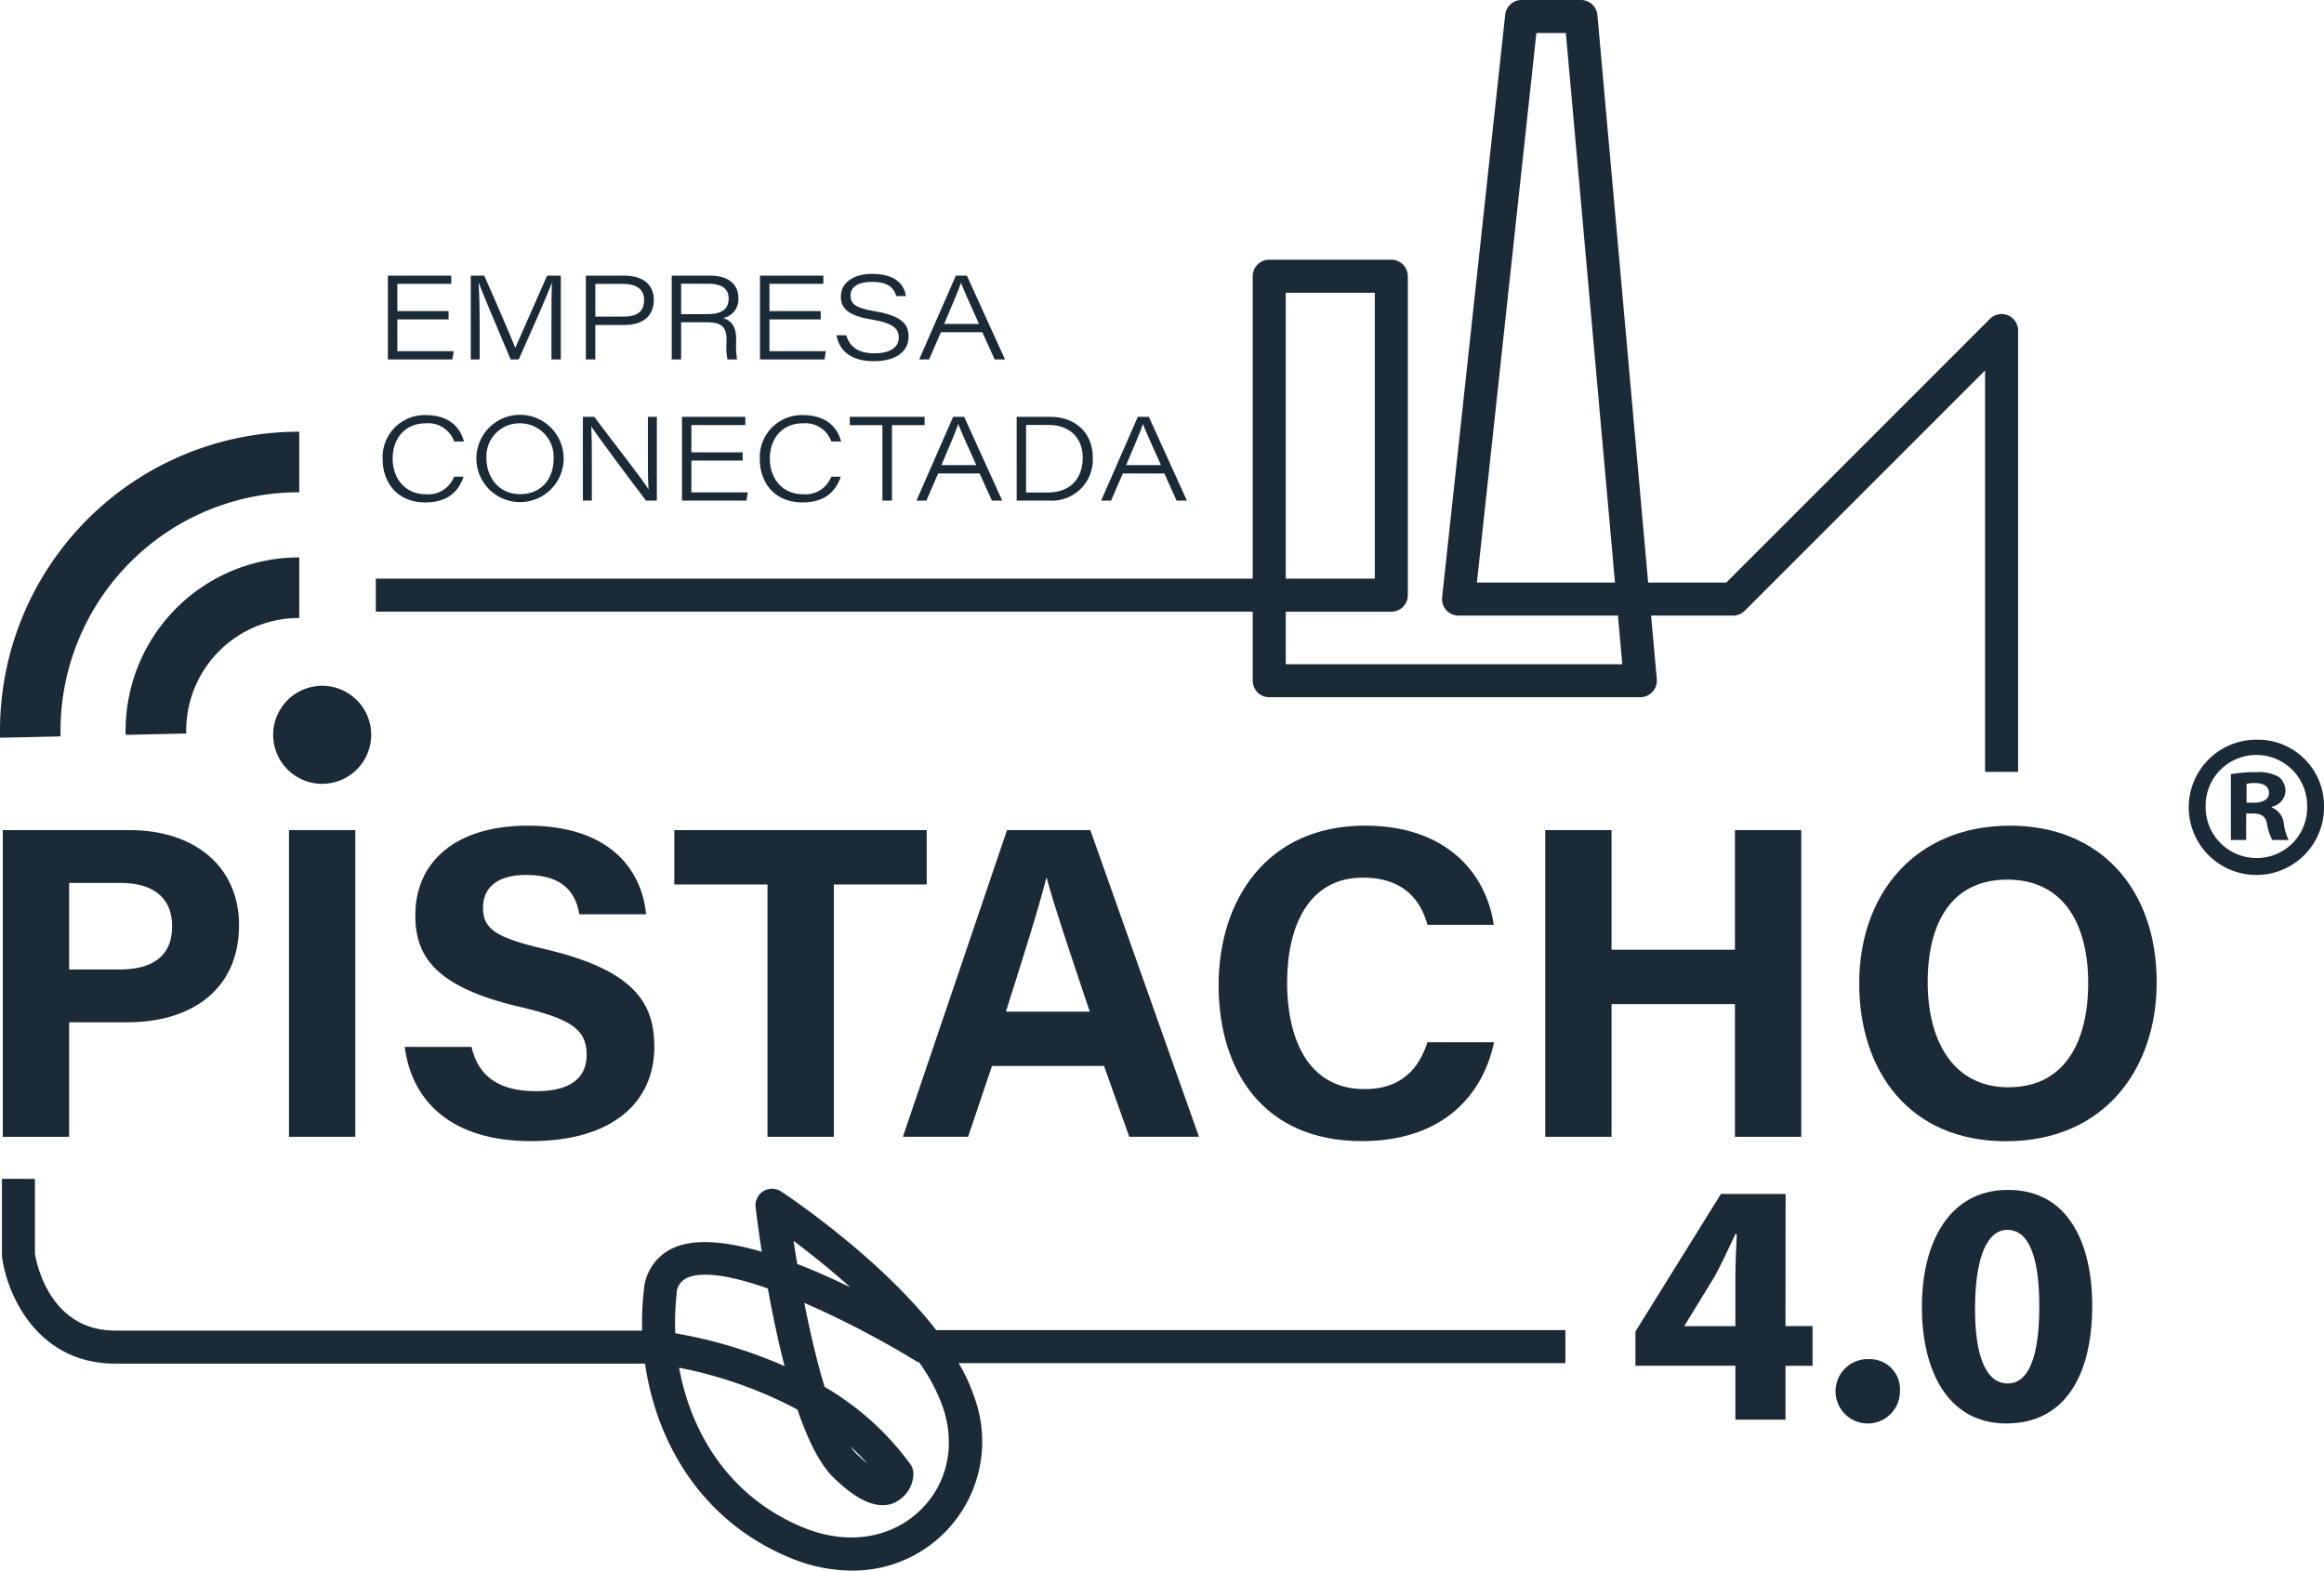
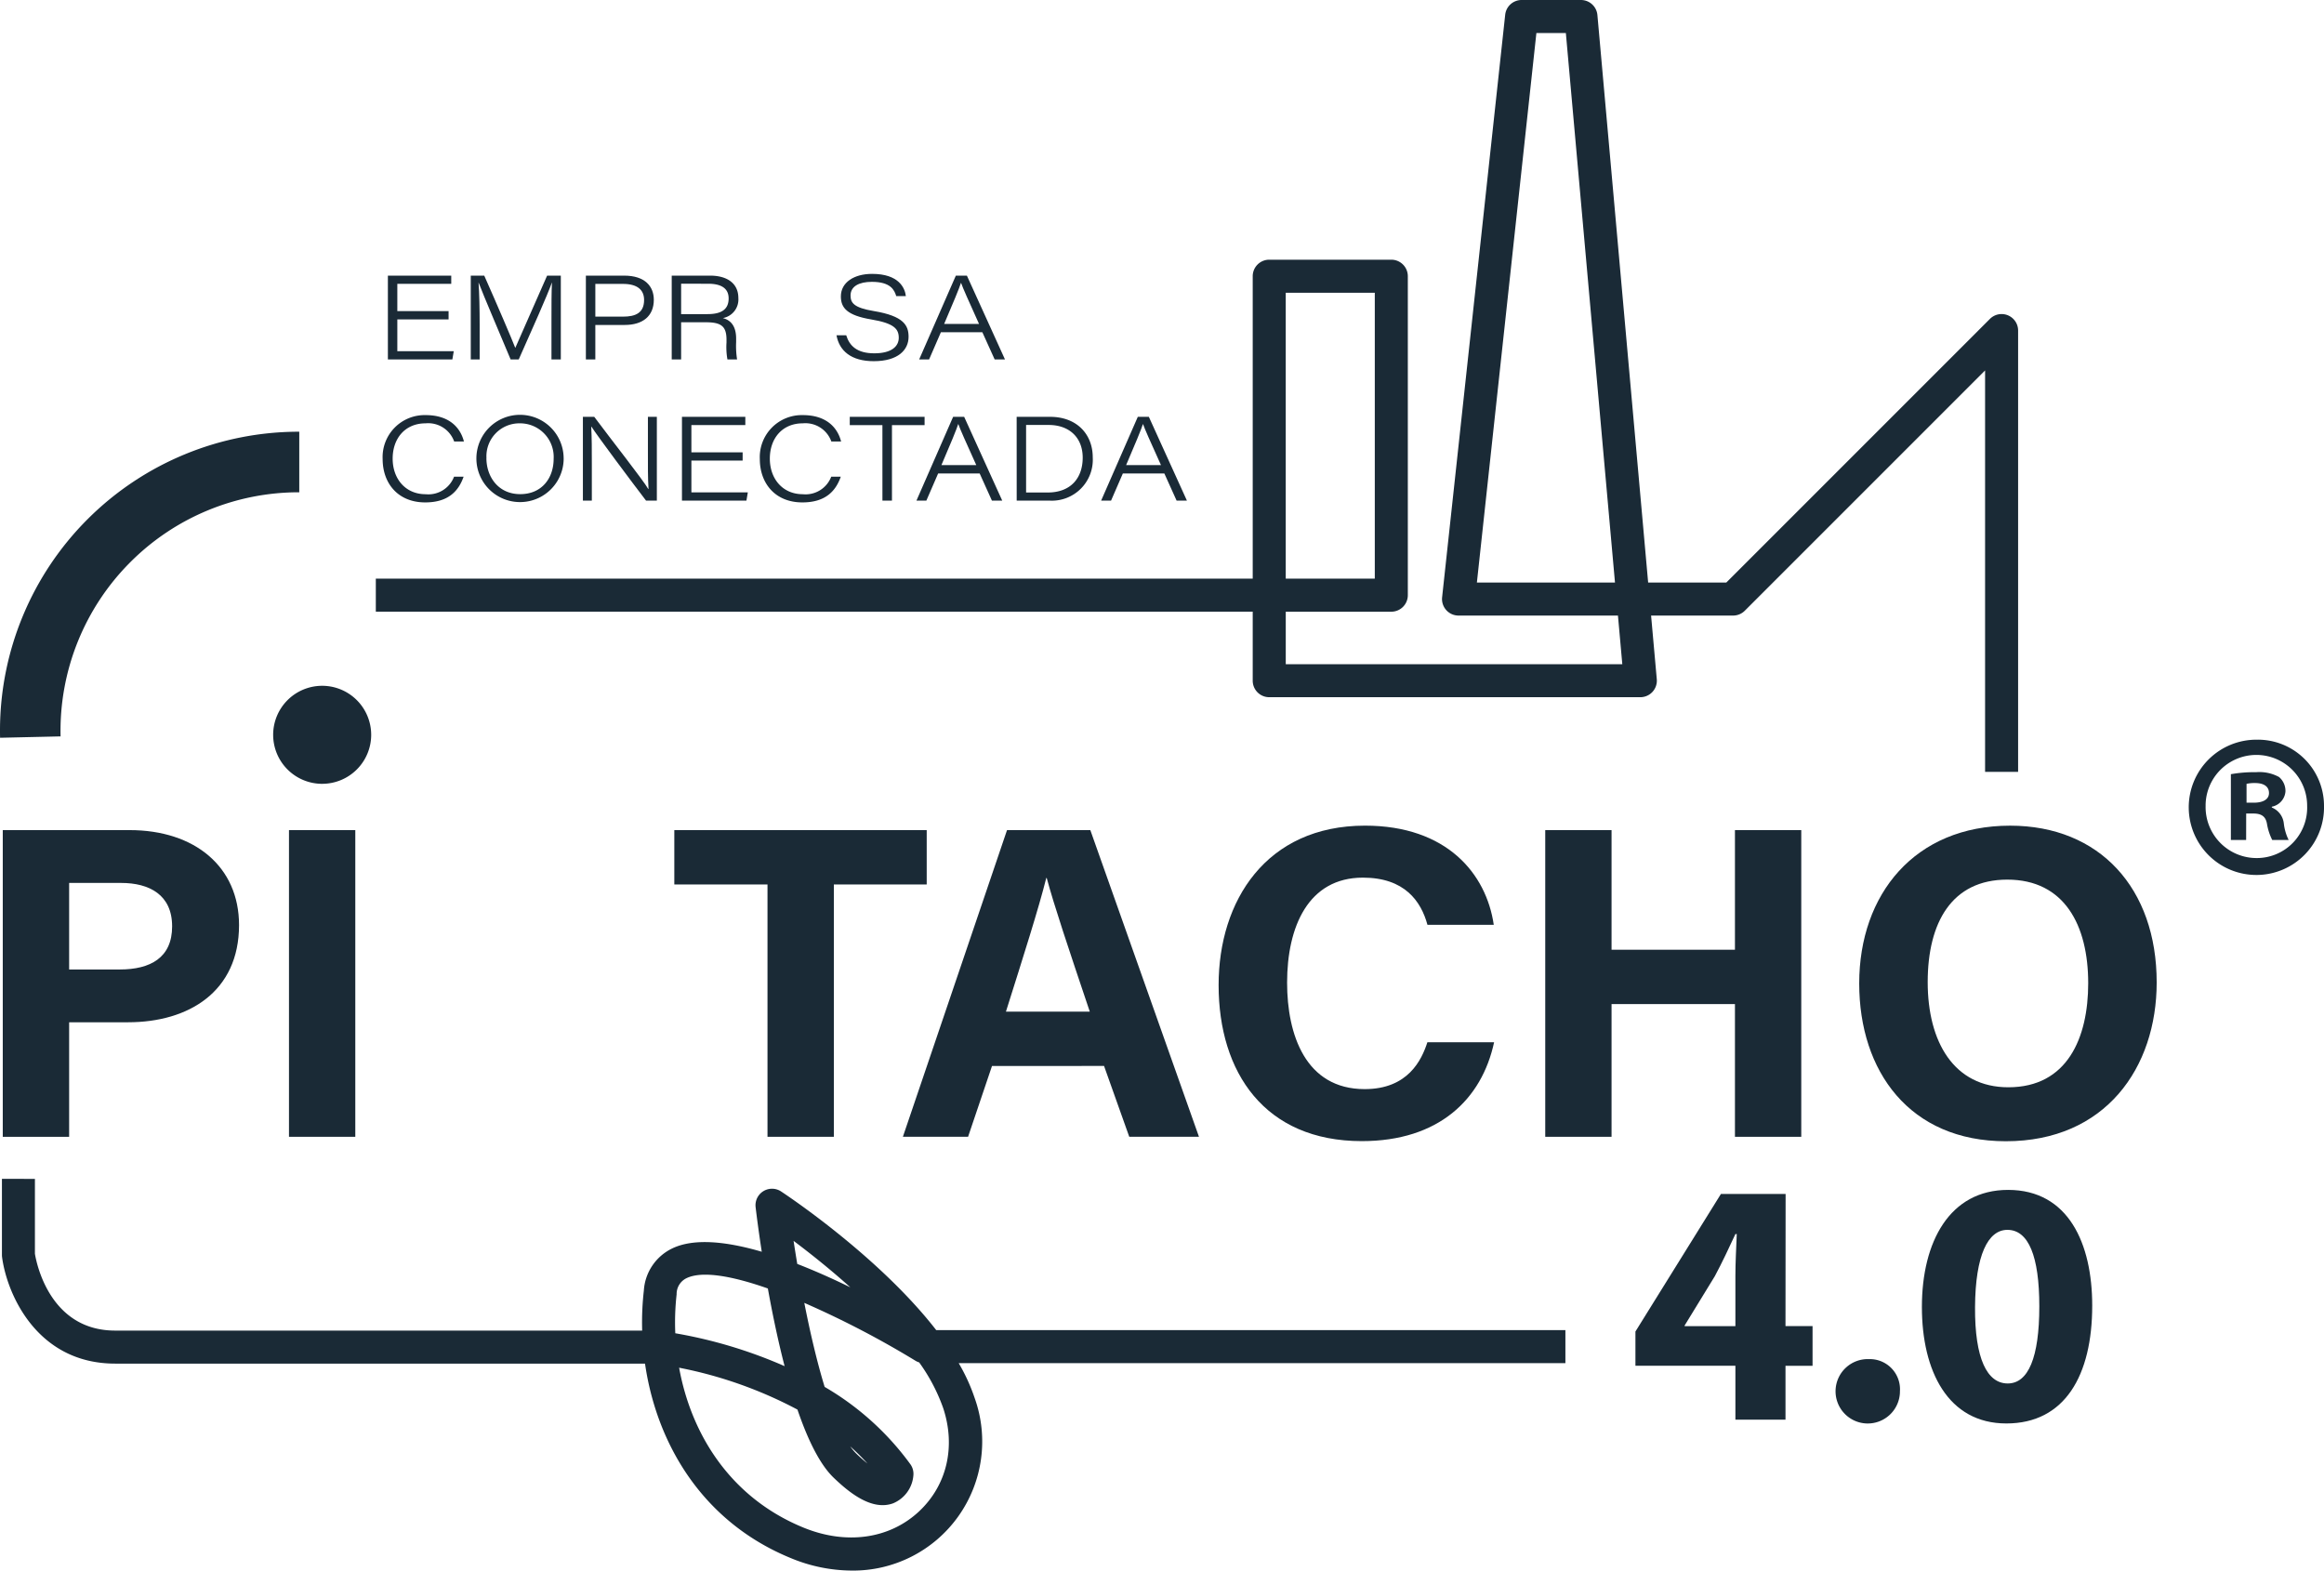
<svg xmlns="http://www.w3.org/2000/svg" id="Grupo_56" data-name="Grupo 56" width="347.9" height="235.116" viewBox="0 0 347.9 235.116">
  <defs>
    <clipPath id="clip-path">
      <rect id="Rectángulo_131" data-name="Rectángulo 131" width="347.9" height="235.116" fill="#1a2a36" />
    </clipPath>
  </defs>
  <g id="Grupo_50" data-name="Grupo 50" clip-path="url(#clip-path)">
    <path id="Trazado_840" data-name="Trazado 840" d="M220.566,144.613h-9.682l-12.8,20.595v5.128h14.965V178.4h7.5v-8.062H224.6V164.4h-4.052Zm-7.518,12.308v7.487h-7.6v-.1l4.522-7.385c1.14-2.133,2.052-4.1,3.078-6.3h.205c-.083,2.2-.205,4.245-.205,6.3" transform="translate(46.738 34.121)" fill="#1a2a36" />
    <path id="Trazado_841" data-name="Trazado 841" d="M227.338,164.621a4.82,4.82,0,1,0,4.622,5.012c0-.057,0-.114,0-.171a4.515,4.515,0,0,0-4.171-4.831,4.249,4.249,0,0,0-.455-.01" transform="translate(52.457 38.841)" fill="#1a2a36" />
    <path id="Trazado_842" data-name="Trazado 842" d="M245.681,144.123c-8.738,0-12.9,7.753-12.9,17.528,0,9.58,3.9,17.436,12.646,17.436s12.851-7.18,12.851-17.641c0-9.262-3.539-17.323-12.6-17.323M245.63,173.1c-3.077,0-4.944-3.693-4.893-11.446s1.93-11.549,4.843-11.549c3.169,0,4.778,3.959,4.778,11.446,0,7.7-1.661,11.549-4.727,11.549" transform="translate(54.924 34.006)" fill="#1a2a36" />
-     <path id="Trazado_843" data-name="Trazado 843" d="M285.349,99.445a10.126,10.126,0,1,1-10.092-9.852,9.9,9.9,0,0,1,10.092,9.852m-17.72,0a7.631,7.631,0,0,0,7.689,7.868,7.542,7.542,0,0,0,7.507-7.809,7.6,7.6,0,1,0-15.2-.059m6.067,5.165h-2.283V94.758a20.021,20.021,0,0,1,3.783-.3,6.128,6.128,0,0,1,3.425.722,2.727,2.727,0,0,1,.962,2.163,2.521,2.521,0,0,1-2.043,2.282v.121a2.91,2.91,0,0,1,1.8,2.4,7.458,7.458,0,0,0,.722,2.462H277.6a8.414,8.414,0,0,1-.784-2.4c-.179-1.08-.78-1.561-2.04-1.561H273.7Zm.061-5.585h1.08c1.262,0,2.281-.422,2.281-1.442,0-.9-.659-1.5-2.1-1.5a5.394,5.394,0,0,0-1.26.121Z" transform="translate(62.551 21.139)" fill="#1a2a36" />
+     <path id="Trazado_843" data-name="Trazado 843" d="M285.349,99.445a10.126,10.126,0,1,1-10.092-9.852,9.9,9.9,0,0,1,10.092,9.852m-17.72,0a7.631,7.631,0,0,0,7.689,7.868,7.542,7.542,0,0,0,7.507-7.809,7.6,7.6,0,1,0-15.2-.059m6.067,5.165h-2.283V94.758a20.021,20.021,0,0,1,3.783-.3,6.128,6.128,0,0,1,3.425.722,2.727,2.727,0,0,1,.962,2.163,2.521,2.521,0,0,1-2.043,2.282v.121a2.91,2.91,0,0,1,1.8,2.4,7.458,7.458,0,0,0,.722,2.462H277.6a8.414,8.414,0,0,1-.784-2.4c-.179-1.08-.78-1.561-2.04-1.561H273.7Zm.061-5.585h1.08c1.262,0,2.281-.422,2.281-1.442,0-.9-.659-1.5-2.1-1.5a5.394,5.394,0,0,0-1.26.121" transform="translate(62.551 21.139)" fill="#1a2a36" />
    <path id="Trazado_844" data-name="Trazado 844" d="M.335,100.545H19.329c9.754,0,16.376,5.49,16.376,14.216,0,9.973-7.552,14.55-16.609,14.55H10.271v17.145H.335Zm9.936,20.863h7.576c4.594,0,7.841-1.767,7.841-6.455,0-4.735-3.426-6.5-7.633-6.5H10.271Z" transform="translate(0.079 23.724)" fill="#1a2a36" />
    <rect id="Rectángulo_130" data-name="Rectángulo 130" width="9.927" height="45.911" transform="translate(43.261 124.269)" fill="#1a2a36" />
-     <path id="Trazado_845" data-name="Trazado 845" d="M59.02,133.126c1.047,4.609,4.354,6.631,9.668,6.631s7.566-2.092,7.566-5.454c0-3.736-2.214-5.358-10.066-7.185-12.493-2.933-15.583-7.477-15.583-13.676,0-8,5.986-13.436,16.855-13.436,12.189,0,17.045,6.553,17.7,13.268h-10c-.48-2.825-2.042-5.893-7.961-5.893-4.029,0-6.46,1.665-6.46,4.923,0,3.194,1.949,4.488,9.367,6.208,13.353,3.147,16.281,8.113,16.281,14.587,0,8.383-6.343,14.134-18.479,14.134-11.654,0-17.791-5.738-18.891-14.107Z" transform="translate(11.566 23.596)" fill="#1a2a36" />
    <path id="Trazado_846" data-name="Trazado 846" d="M95.622,108.682H81.674v-8.136h37.782v8.136h-13.9v37.773H95.622Z" transform="translate(19.271 23.724)" fill="#1a2a36" />
    <path id="Trazado_847" data-name="Trazado 847" d="M122.7,135.851l-3.582,10.6h-9.759l15.589-45.909h12.469l16.264,45.909H143.245l-3.773-10.6Zm14.635-8.136c-3.259-9.69-5.337-15.879-6.445-20.006h-.067c-1.132,4.527-3.425,11.729-6.038,20.006Z" transform="translate(25.803 23.724)" fill="#1a2a36" />
    <path id="Trazado_848" data-name="Trazado 848" d="M188.839,132.43c-1.845,8.565-8.3,14.8-19.8,14.8-14.557,0-21.44-10.3-21.44-23.364,0-12.584,7.1-23.863,21.917-23.863,12.225,0,18.152,7.176,19.273,14.85h-9.927c-.959-3.54-3.422-7.066-9.663-7.066-8.187,0-11.348,7.364-11.348,15.719,0,7.762,2.743,15.939,11.614,15.939,6.478,0,8.523-4.339,9.388-7.019Z" transform="translate(34.826 23.597)" fill="#1a2a36" />
    <path id="Trazado_849" data-name="Trazado 849" d="M187.161,100.546h9.926v17.906h18.473V100.546h9.927v45.911h-9.927V126.588H197.087v19.868h-9.926Z" transform="translate(44.16 23.724)" fill="#1a2a36" />
    <path id="Trazado_850" data-name="Trazado 850" d="M269.72,123.47c0,12.777-7.672,23.778-22.582,23.778-14.409,0-21.949-10.47-21.949-23.622,0-13.359,8.329-23.62,22.589-23.62,13.432,0,21.942,9.409,21.942,23.463m-34.279-.042c0,8.962,3.933,15.742,12.073,15.742,8.829,0,11.954-7.393,11.954-15.574,0-8.686-3.557-15.512-12.115-15.512-8.293,0-11.912,6.406-11.912,15.344" transform="translate(53.133 23.597)" fill="#1a2a36" />
    <path id="Trazado_851" data-name="Trazado 851" d="M56.067,39.936H48.394V44.7h8.448l-.208,1.232H46.981V33.385h9.485v1.231H48.394V38.7h7.673Z" transform="translate(11.085 7.877)" fill="#1a2a36" />
    <path id="Trazado_852" data-name="Trazado 852" d="M69.1,40.355c0-2.393,0-4.656.073-5.929H69.16C68.543,36.2,66.083,41.7,64.2,45.931H62.986c-1.4-3.365-4.09-9.622-4.786-11.491h-.017c.117,1.429.167,4.144.167,6.258v5.233H57.02V33.385h2.017c1.855,4.171,4.268,9.8,4.637,10.8h.019c.614-1.436,3.065-6.929,4.755-10.8H70.5V45.931H69.1Z" transform="translate(13.454 7.877)" fill="#1a2a36" />
    <path id="Trazado_853" data-name="Trazado 853" d="M70.962,33.385h5.722c3.176,0,4.448,1.649,4.448,3.62,0,2.436-1.655,3.765-4.356,3.765h-4.4v5.161H70.962Zm1.416,6.138h4.14c1.845,0,3.159-.527,3.159-2.5,0-1.536-1.049-2.4-3.159-2.4h-4.14Z" transform="translate(16.743 7.877)" fill="#1a2a36" />
    <path id="Trazado_854" data-name="Trazado 854" d="M82.767,40.364v5.567H81.359V33.386h5.755c2.481,0,4.22,1.106,4.22,3.354a2.829,2.829,0,0,1-2.324,3c.913.239,1.991.9,1.991,3.081v.53a12.733,12.733,0,0,0,.143,2.582H89.7A10.319,10.319,0,0,1,89.56,43.4v-.419c0-2.015-.79-2.614-3.092-2.614Zm0-1.219h3.965c2.1,0,3.147-.729,3.147-2.346,0-1.476-1.054-2.2-3.07-2.2H82.767Z" transform="translate(19.197 7.877)" fill="#1a2a36" />
-     <path id="Trazado_855" data-name="Trazado 855" d="M101.137,39.936H93.464V44.7h8.448l-.208,1.232H92.051V33.385h9.485v1.231H93.464V38.7h7.673Z" transform="translate(21.72 7.877)" fill="#1a2a36" />
    <path id="Trazado_856" data-name="Trazado 856" d="M102.773,42.365c.483,1.578,1.619,2.7,4.2,2.7,2.613,0,3.666-1.058,3.666-2.327,0-1.337-.724-2.174-4.124-2.745-3.608-.609-4.542-1.728-4.542-3.443,0-2.122,2-3.377,4.671-3.377,4.017,0,4.918,2.113,5.06,3.327h-1.442c-.277-.918-.842-2.134-3.65-2.134-1.9,0-3.189.66-3.189,2.044,0,1.11.512,1.839,3.5,2.332,4.461.745,5.186,2.143,5.186,3.854,0,1.948-1.561,3.647-5.215,3.647-3.386,0-5.16-1.555-5.574-3.878Z" transform="translate(23.905 7.827)" fill="#1a2a36" />
    <path id="Trazado_857" data-name="Trazado 857" d="M114.583,41.86l-1.767,4.071H111.33l5.491-12.546h1.654l5.7,12.546h-1.544L120.79,41.86Zm5.708-1.247c-1.636-3.63-2.4-5.32-2.686-6.14h-.019c-.252.789-1.164,3-2.515,6.14Z" transform="translate(26.268 7.877)" fill="#1a2a36" />
    <path id="Trazado_858" data-name="Trazado 858" d="M58.467,59.5c-.753,2.139-2.278,3.849-5.753,3.849-4.077,0-6.369-2.864-6.369-6.5a6.291,6.291,0,0,1,6.442-6.569c3.558,0,5.2,1.9,5.727,3.946H57.051a4.127,4.127,0,0,0-4.285-2.714c-3.029,0-4.92,2.223-4.92,5.287,0,2.993,1.9,5.324,4.938,5.324A4.112,4.112,0,0,0,57.036,59.5Z" transform="translate(10.935 11.862)" fill="#1a2a36" />
    <path id="Trazado_859" data-name="Trazado 859" d="M70.766,56.775A6.531,6.531,0,1,1,57.7,56.763a6.531,6.531,0,0,1,13.062.012M59.2,56.712c0,2.791,1.772,5.4,5.065,5.4,3.222,0,5-2.387,5-5.3a5.032,5.032,0,0,0-5.1-5.3,4.926,4.926,0,0,0-4.957,5.2" transform="translate(13.615 11.862)" fill="#1a2a36" />
    <path id="Trazado_860" data-name="Trazado 860" d="M70.6,63.033V50.488h1.7c2.624,3.518,7.4,9.576,8.089,10.81h.036c-.109-1.722-.091-3.6-.091-5.627V50.488h1.337V63.033H80.056c-2.057-2.684-7.231-9.6-8.172-11.067h-.036c.091,1.633.091,3.409.091,5.626v5.441Z" transform="translate(16.658 11.913)" fill="#1a2a36" />
    <path id="Trazado_861" data-name="Trazado 861" d="M91.683,57.038H84.011V61.8h8.448l-.208,1.232H82.6V50.488h9.485v1.231H84.011v4.087h7.673Z" transform="translate(19.489 11.913)" fill="#1a2a36" />
    <path id="Trazado_862" data-name="Trazado 862" d="M104.151,59.5c-.753,2.139-2.278,3.849-5.753,3.849-4.077,0-6.369-2.864-6.369-6.5a6.291,6.291,0,0,1,6.442-6.569c3.558,0,5.2,1.9,5.727,3.946h-1.463a4.127,4.127,0,0,0-4.285-2.714c-3.029,0-4.92,2.223-4.92,5.287,0,2.993,1.9,5.324,4.938,5.324A4.112,4.112,0,0,0,102.72,59.5Z" transform="translate(21.714 11.862)" fill="#1a2a36" />
    <path id="Trazado_863" data-name="Trazado 863" d="M107.811,51.731h-4.887V50.488h11.2v1.243h-4.883v11.3h-1.427Z" transform="translate(24.285 11.913)" fill="#1a2a36" />
    <path id="Trazado_864" data-name="Trazado 864" d="M114.25,58.963l-1.767,4.071H111l5.491-12.546h1.654l5.7,12.546h-1.544l-1.838-4.071Zm5.708-1.247c-1.636-3.63-2.4-5.32-2.686-6.14h-.019c-.252.789-1.164,3.006-2.515,6.14Z" transform="translate(26.19 11.913)" fill="#1a2a36" />
    <path id="Trazado_865" data-name="Trazado 865" d="M123.138,50.488h5.012c4,0,6.379,2.612,6.379,6.075a6.129,6.129,0,0,1-6.4,6.47h-4.986Zm1.413,11.327h3.227c3.568,0,5.248-2.28,5.248-5.209,0-3.068-2.063-4.9-5.082-4.9h-3.393Z" transform="translate(29.054 11.913)" fill="#1a2a36" />
    <path id="Trazado_866" data-name="Trazado 866" d="M136.622,58.963l-1.767,4.071h-1.486l5.491-12.546h1.654l5.7,12.546h-1.544l-1.838-4.071Zm5.708-1.247c-1.636-3.63-2.4-5.32-2.686-6.14h-.018c-.252.789-1.164,3.006-2.515,6.14Z" transform="translate(31.468 11.913)" fill="#1a2a36" />
    <path id="Trazado_867" data-name="Trazado 867" d="M19.521,71.808A35.622,35.622,0,0,1,44.8,61.357V52.29A44.739,44.739,0,0,0,0,96.965c0,.379,0,.76.014,1.141L9.069,97.9A35.7,35.7,0,0,1,19.521,71.808" transform="translate(0 12.338)" fill="#1a2a36" />
-     <path id="Trazado_868" data-name="Trazado 868" d="M24.289,93.877A16.871,16.871,0,0,1,40.735,76.59c.159,0,.319,0,.477,0V67.518a25.928,25.928,0,0,0-26,25.86c0,.235,0,.47.007.7Z" transform="translate(3.59 15.931)" fill="#1a2a36" />
    <path id="Trazado_869" data-name="Trazado 869" d="M40.423,97.74A7.337,7.337,0,1,1,47.759,90.4a7.337,7.337,0,0,1-7.337,7.338" transform="translate(7.807 19.599)" fill="#1a2a36" />
    <path id="Trazado_870" data-name="Trazado 870" d="M97.488,170.444h-80.3c-11.719,0-16.2-10.421-16.93-15.931a2.4,2.4,0,0,1-.023-.325v-11.4H5.174V154c.226,1.381,2.217,11.5,12.01,11.5h80.3Z" transform="translate(0.054 33.69)" fill="#1a2a36" />
    <path id="Trazado_871" data-name="Trazado 871" d="M109.131,201.143a24,24,0,0,1-9.071-1.855c-17.567-7.183-23.719-25.3-22.025-40.063a7.509,7.509,0,0,1,4.211-6.288c3.281-1.6,8.188-1.058,13.44.479-.517-3.357-.819-5.832-.92-6.673a2.471,2.471,0,0,1,3.813-2.353c.756.5,14.647,9.707,23.222,20.755h94.189v4.944H125.165a27.689,27.689,0,0,1,2.39,5.217,19.323,19.323,0,0,1-18.424,25.838M83.313,170.77c1.783,9.855,7.594,19.434,18.618,23.942,6.394,2.615,12.85,1.713,17.272-2.4,4.185-3.9,5.551-9.678,3.653-15.462a26.964,26.964,0,0,0-3.607-6.868,2.535,2.535,0,0,1-.56-.253,139.1,139.1,0,0,0-16.636-8.66c.844,4.283,1.867,8.722,3.045,12.579a41.92,41.92,0,0,1,12.84,11.585,2.465,2.465,0,0,1,.443,1.688,4.942,4.942,0,0,1-3.044,4.159c-3.191,1.159-6.606-1.64-8.9-3.85-2.1-2.022-3.895-5.762-5.409-10.186a63.619,63.619,0,0,0-17.722-6.27m25.631,11.795a7.9,7.9,0,0,0,.933,1.1c.632.609,1.178,1.083,1.644,1.451a34.852,34.852,0,0,0-2.577-2.556m-26.2-16.946a70.389,70.389,0,0,1,16.368,4.924c-1.017-3.924-1.85-7.986-2.507-11.628-5.245-1.844-9.806-2.694-12.194-1.534a2.625,2.625,0,0,0-1.463,2.408,37.469,37.469,0,0,0-.2,5.83M101,155.239c2.721,1.057,5.423,2.274,7.941,3.5-3.089-2.776-6.124-5.175-8.492-6.951.166,1.09.35,2.247.551,3.45" transform="translate(18.349 33.972)" fill="#1a2a36" />
    <path id="Trazado_872" data-name="Trazado 872" d="M291.369,115.548h-4.944V55.455L250.453,91.427a2.473,2.473,0,0,1-1.748.724H236.426l.853,9.53a2.475,2.475,0,0,1-2.463,2.692H179.262a2.473,2.473,0,0,1-2.472-2.472V91.568H45.52V86.624H176.79V41.349a2.472,2.472,0,0,1,2.472-2.472h18.275a2.471,2.471,0,0,1,2.472,2.472V89.1a2.471,2.471,0,0,1-2.472,2.472h-15.8V99.43h50.38l-.651-7.278H207.6a2.472,2.472,0,0,1-2.457-2.738l9.443-87.207A2.473,2.473,0,0,1,217.039,0h8.889a2.474,2.474,0,0,1,2.462,2.252l7.595,84.955h11.7L287.149,47.74a2.471,2.471,0,0,1,4.22,1.748Zm-81.02-28.34h20.673L223.667,4.945h-4.411Zm-28.615-.583h13.331v-42.8H181.734Z" transform="translate(10.74)" fill="#1a2a36" />
  </g>
</svg>